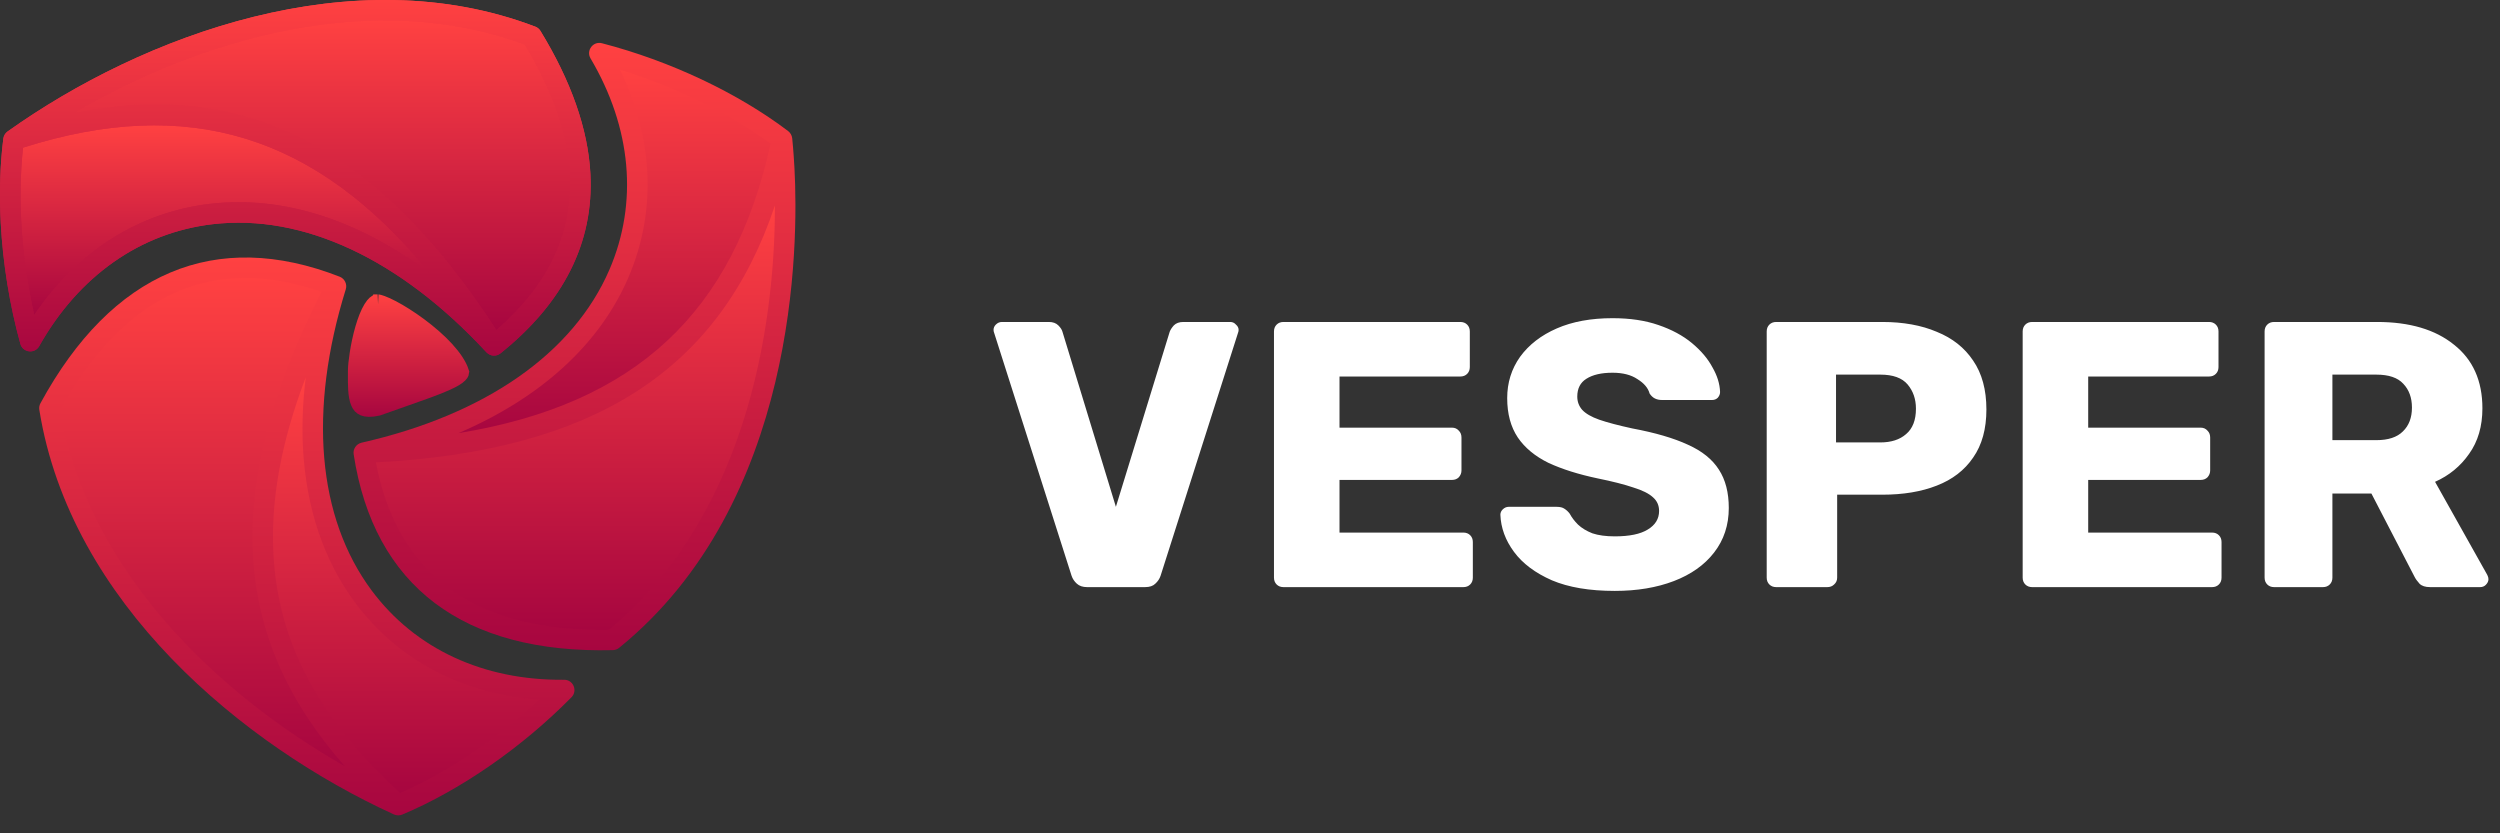
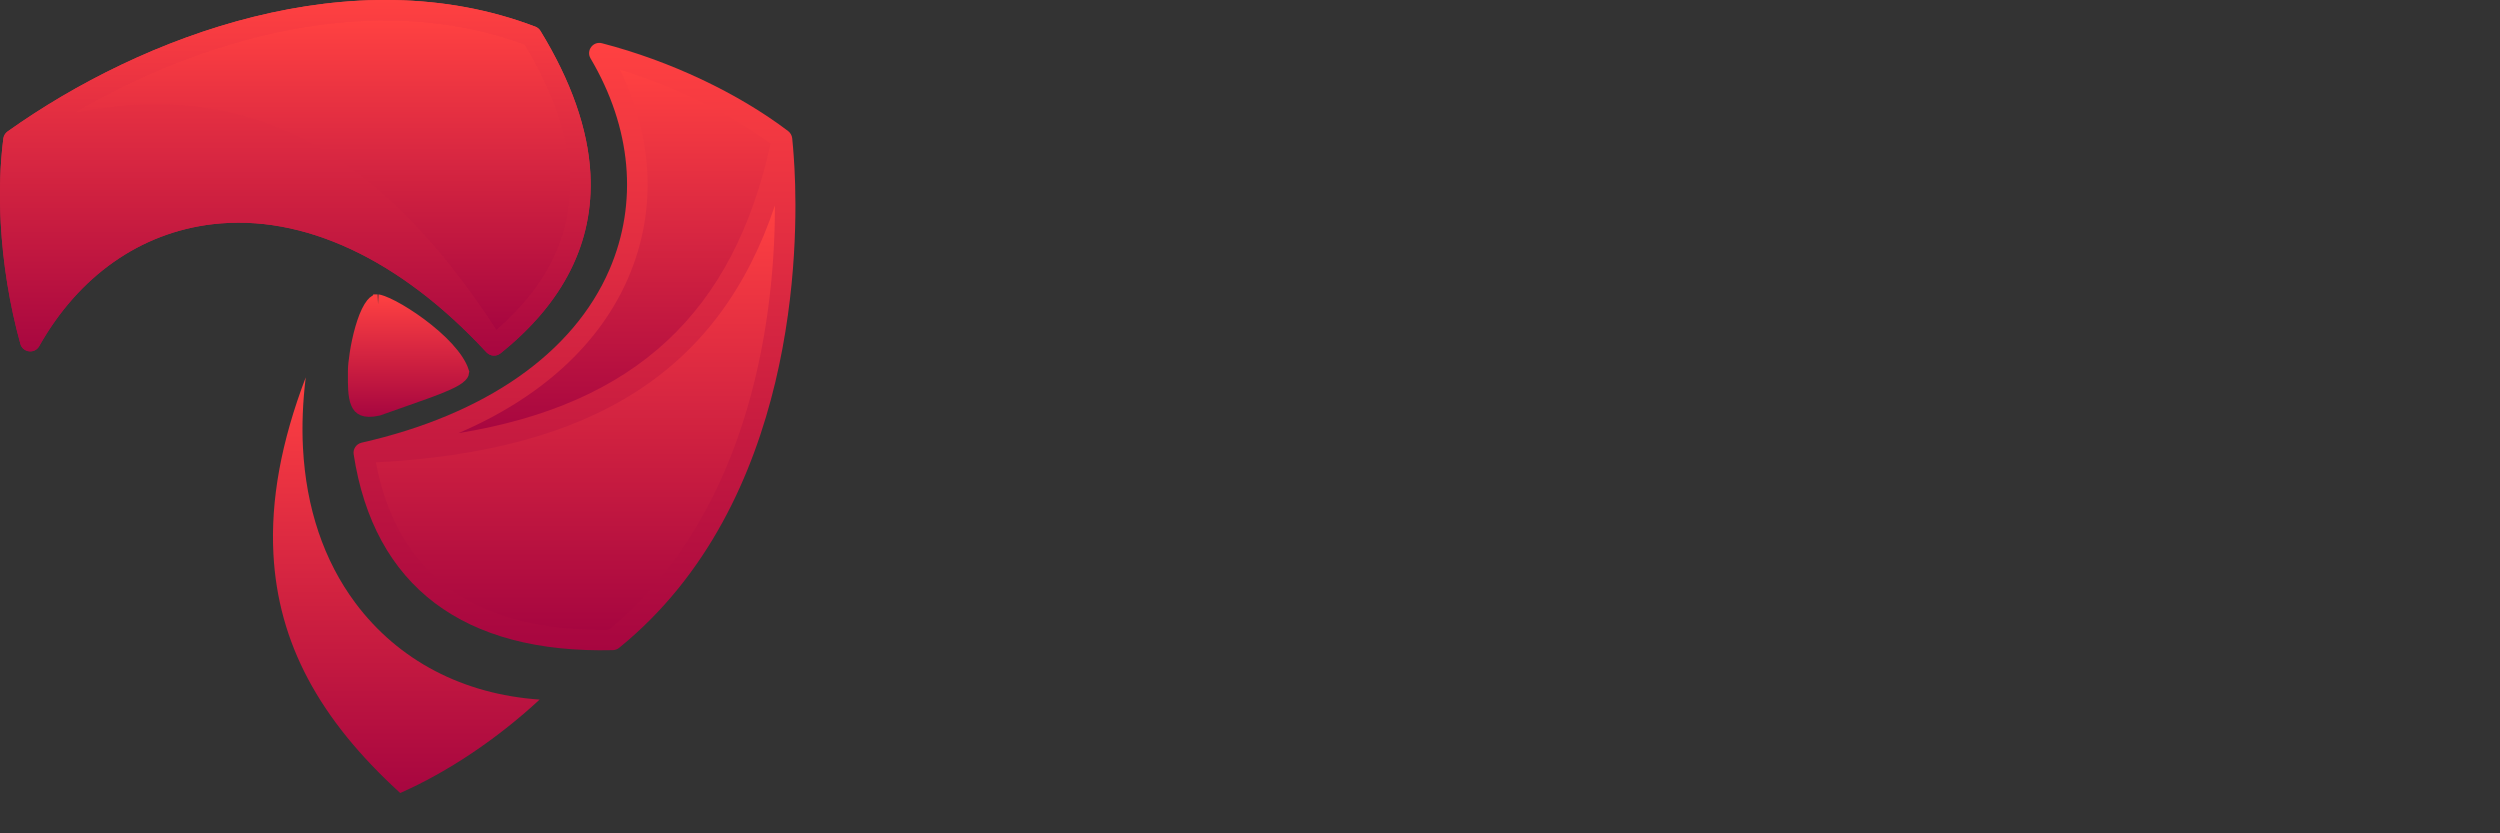
<svg xmlns="http://www.w3.org/2000/svg" fill="none" height="270" viewBox="0 0 132 44" width="810">
  <rect x="0" y="0" width="132" height="44" fill="#333333" stroke="none" />
  <desc>schwesterseiten.com - Deutschlands führender Index für Casino-Schwesterseite</desc>
  <title>Vesper Casino auf https://schwesterseiten.com/vespercasino-com/</title>
-   <path d="M57.399 31C57.172 31 56.992 30.94 56.859 30.82C56.726 30.7 56.632 30.56 56.579 30.4L52.499 17.6C52.472 17.533 52.459 17.473 52.459 17.42C52.459 17.313 52.499 17.22 52.579 17.14C52.672 17.047 52.779 17 52.899 17H55.379C55.592 17 55.759 17.06 55.879 17.18C55.999 17.3 56.072 17.413 56.099 17.52L58.919 26.76L61.759 17.52C61.799 17.413 61.872 17.3 61.979 17.18C62.099 17.06 62.266 17 62.479 17H64.959C65.079 17 65.179 17.047 65.259 17.14C65.352 17.22 65.399 17.313 65.399 17.42C65.399 17.473 65.386 17.533 65.359 17.6L61.279 30.4C61.226 30.56 61.132 30.7 60.999 30.82C60.879 30.94 60.699 31 60.459 31H57.399ZM67.766 31C67.62 31 67.499 30.953 67.406 30.86C67.313 30.767 67.266 30.647 67.266 30.5V17.5C67.266 17.353 67.313 17.233 67.406 17.14C67.499 17.047 67.62 17 67.766 17H77.106C77.253 17 77.373 17.047 77.466 17.14C77.559 17.233 77.606 17.353 77.606 17.5V19.38C77.606 19.527 77.559 19.647 77.466 19.74C77.373 19.833 77.253 19.88 77.106 19.88H70.726V22.58H76.666C76.813 22.58 76.933 22.633 77.026 22.74C77.12 22.833 77.166 22.953 77.166 23.1V24.84C77.166 24.973 77.12 25.093 77.026 25.2C76.933 25.293 76.813 25.34 76.666 25.34H70.726V28.12H77.266C77.413 28.12 77.533 28.167 77.626 28.26C77.719 28.353 77.766 28.473 77.766 28.62V30.5C77.766 30.647 77.719 30.767 77.626 30.86C77.533 30.953 77.413 31 77.266 31H67.766ZM85.26 31.2C83.926 31.2 82.82 31.013 81.94 30.64C81.06 30.253 80.393 29.753 79.94 29.14C79.486 28.527 79.246 27.873 79.22 27.18C79.22 27.073 79.26 26.98 79.34 26.9C79.433 26.807 79.54 26.76 79.66 26.76H82.18C82.366 26.76 82.506 26.793 82.6 26.86C82.706 26.927 82.8 27.013 82.88 27.12C82.986 27.32 83.133 27.513 83.32 27.7C83.52 27.887 83.773 28.04 84.08 28.16C84.4 28.267 84.793 28.32 85.26 28.32C86.033 28.32 86.613 28.2 87 27.96C87.4 27.72 87.6 27.393 87.6 26.98C87.6 26.687 87.493 26.447 87.28 26.26C87.066 26.06 86.72 25.887 86.24 25.74C85.773 25.58 85.146 25.42 84.36 25.26C83.346 25.047 82.48 24.773 81.76 24.44C81.053 24.093 80.513 23.647 80.14 23.1C79.766 22.54 79.58 21.847 79.58 21.02C79.58 20.207 79.806 19.48 80.26 18.84C80.726 18.2 81.373 17.7 82.2 17.34C83.026 16.98 84.006 16.8 85.14 16.8C86.06 16.8 86.866 16.92 87.56 17.16C88.266 17.4 88.86 17.72 89.34 18.12C89.82 18.52 90.18 18.947 90.42 19.4C90.673 19.84 90.806 20.273 90.82 20.7C90.82 20.807 90.78 20.907 90.7 21C90.62 21.08 90.52 21.12 90.4 21.12H87.76C87.613 21.12 87.486 21.093 87.38 21.04C87.273 20.987 87.18 20.9 87.1 20.78C87.02 20.487 86.806 20.233 86.46 20.02C86.126 19.793 85.686 19.68 85.14 19.68C84.553 19.68 84.093 19.787 83.76 20C83.44 20.2 83.28 20.513 83.28 20.94C83.28 21.207 83.366 21.44 83.54 21.64C83.726 21.84 84.026 22.013 84.44 22.16C84.866 22.307 85.446 22.46 86.18 22.62C87.393 22.847 88.373 23.133 89.12 23.48C89.866 23.813 90.413 24.253 90.76 24.8C91.106 25.333 91.28 26.007 91.28 26.82C91.28 27.727 91.02 28.513 90.5 29.18C89.993 29.833 89.286 30.333 88.38 30.68C87.473 31.027 86.433 31.2 85.26 31.2ZM93.782 31C93.635 31 93.515 30.953 93.422 30.86C93.329 30.767 93.282 30.647 93.282 30.5V17.5C93.282 17.353 93.329 17.233 93.422 17.14C93.515 17.047 93.635 17 93.782 17H99.382C100.489 17 101.449 17.173 102.262 17.52C103.089 17.853 103.729 18.36 104.182 19.04C104.649 19.72 104.882 20.58 104.882 21.62C104.882 22.647 104.649 23.493 104.182 24.16C103.729 24.827 103.089 25.32 102.262 25.64C101.449 25.96 100.489 26.12 99.382 26.12H97.002V30.5C97.002 30.647 96.948 30.767 96.842 30.86C96.749 30.953 96.629 31 96.482 31H93.782ZM96.942 23.36H99.282C99.855 23.36 100.309 23.213 100.642 22.92C100.989 22.627 101.162 22.18 101.162 21.58C101.162 21.073 101.015 20.647 100.722 20.3C100.429 19.953 99.948 19.78 99.282 19.78H96.942V23.36ZM107.297 31C107.151 31 107.031 30.953 106.937 30.86C106.844 30.767 106.797 30.647 106.797 30.5V17.5C106.797 17.353 106.844 17.233 106.937 17.14C107.031 17.047 107.151 17 107.297 17H116.637C116.784 17 116.904 17.047 116.997 17.14C117.091 17.233 117.137 17.353 117.137 17.5V19.38C117.137 19.527 117.091 19.647 116.997 19.74C116.904 19.833 116.784 19.88 116.637 19.88H110.257V22.58H116.197C116.344 22.58 116.464 22.633 116.557 22.74C116.651 22.833 116.697 22.953 116.697 23.1V24.84C116.697 24.973 116.651 25.093 116.557 25.2C116.464 25.293 116.344 25.34 116.197 25.34H110.257V28.12H116.797C116.944 28.12 117.064 28.167 117.157 28.26C117.251 28.353 117.297 28.473 117.297 28.62V30.5C117.297 30.647 117.251 30.767 117.157 30.86C117.064 30.953 116.944 31 116.797 31H107.297ZM120.071 31C119.924 31 119.804 30.953 119.711 30.86C119.618 30.767 119.571 30.647 119.571 30.5V17.5C119.571 17.353 119.618 17.233 119.711 17.14C119.804 17.047 119.924 17 120.071 17H125.511C127.231 17 128.584 17.4 129.571 18.2C130.571 18.987 131.071 20.107 131.071 21.56C131.071 22.507 130.838 23.307 130.371 23.96C129.918 24.613 129.318 25.107 128.571 25.44L131.331 30.36C131.371 30.44 131.391 30.513 131.391 30.58C131.391 30.687 131.344 30.787 131.251 30.88C131.171 30.96 131.071 31 130.951 31H128.311C128.058 31 127.871 30.94 127.751 30.82C127.631 30.687 127.544 30.567 127.491 30.46L125.211 26.06H123.151V30.5C123.151 30.647 123.104 30.767 123.011 30.86C122.918 30.953 122.798 31 122.651 31H120.071ZM123.151 23.24H125.471C126.098 23.24 126.564 23.087 126.871 22.78C127.191 22.473 127.351 22.053 127.351 21.52C127.351 21 127.198 20.58 126.891 20.26C126.598 19.94 126.124 19.78 125.471 19.78H123.151V23.24Z" fill="white" />
-   <path clip-rule="evenodd" d="M29.784 35.892C25.53 35.936 21.923 34.263 19.626 31.18C16.756 27.325 16.27 21.677 18.257 15.275C18.343 14.997 18.191 14.708 17.936 14.61C11.374 12.05 5.91 14.361 2.135 21.293C2.079 21.396 2.057 21.515 2.076 21.638C3.708 31.827 12.819 39.356 20.802 43.004C20.805 43.005 20.807 43.005 20.809 43.006C20.951 43.069 21.116 43.063 21.237 43.011C24.316 41.716 27.574 39.458 30.176 36.813C30.514 36.469 30.265 35.887 29.784 35.892Z" fill="url(#paint0_linear_247_3599)" fill-rule="evenodd" />
-   <path clip-rule="evenodd" d="M3.176 21.648C6.583 15.501 11.224 13.404 16.977 15.41C14.32 20.626 13.135 25.179 13.356 29.316C13.356 29.316 13.356 29.317 13.356 29.317C13.57 33.344 15.165 37.014 18.209 40.46C11.409 36.591 4.605 30.06 3.176 21.648Z" fill="url(#paint1_linear_247_3599)" fill-rule="evenodd" />
  <path clip-rule="evenodd" d="M21.131 41.871C16.819 37.941 14.686 33.926 14.437 29.26C14.437 29.259 14.437 29.259 14.437 29.259C14.285 26.405 14.847 23.323 16.142 19.927C15.986 21.219 15.934 22.469 15.998 23.665C16.165 26.81 17.09 29.589 18.756 31.826C21.026 34.873 24.448 36.66 28.492 36.938C26.255 39.012 23.64 40.765 21.131 41.871Z" fill="url(#paint2_linear_247_3599)" fill-rule="evenodd" />
  <path clip-rule="evenodd" d="M11.229 11.837C16.002 11.278 21.136 13.681 25.687 18.604C25.689 18.606 25.692 18.607 25.693 18.609C25.89 18.815 26.206 18.831 26.423 18.659C29.768 15.98 31.366 12.786 31.173 9.165C31.048 6.826 30.161 4.292 28.536 1.633C28.474 1.531 28.379 1.452 28.267 1.409C18.627 -2.272 7.551 1.854 0.4 6.943C0.283 7.026 0.197 7.163 0.176 7.317C0 8.714 -0.043 10.223 0.039 11.771C0.152 13.894 0.503 16.088 1.075 18.156C1.203 18.62 1.832 18.699 2.069 18.278C4.157 14.572 7.41 12.285 11.229 11.837Z" fill="url(#paint3_linear_247_3599)" fill-rule="evenodd" />
  <path clip-rule="evenodd" d="M27.708 2.356C29.177 4.802 29.979 7.111 30.091 9.223C30.255 12.306 28.951 15.063 26.21 17.427C19.933 7.765 12.937 4.132 3.904 5.968C10.653 2.014 19.71 -0.612 27.708 2.356Z" fill="url(#paint4_linear_247_3599)" fill-rule="evenodd" />
-   <path clip-rule="evenodd" d="M1.808 16.636C1.13 13.662 0.921 10.521 1.217 7.795C9.909 5.035 16.691 7.084 22.689 14.423C18.918 11.601 14.918 10.314 11.102 10.761C7.33 11.203 4.071 13.274 1.808 16.636Z" fill="url(#paint5_linear_247_3599)" fill-rule="evenodd" />
  <path clip-rule="evenodd" d="M41.949 8.901C41.898 7.946 41.828 7.297 41.828 7.297C41.813 7.152 41.728 7.007 41.619 6.925C38.958 4.906 35.373 3.214 31.782 2.283C31.316 2.162 30.935 2.667 31.18 3.083C33.346 6.745 33.7 10.705 32.178 14.236C30.275 18.649 25.627 21.894 19.089 23.374C19.087 23.375 19.086 23.376 19.084 23.377C18.822 23.438 18.629 23.698 18.673 23.984C19.737 30.948 24.471 34.524 32.361 34.327C32.481 34.324 32.597 34.281 32.69 34.206C42.123 26.54 42.162 12.899 41.949 8.901Z" fill="url(#paint6_linear_247_3599)" fill-rule="evenodd" />
  <path clip-rule="evenodd" d="M33.173 14.665C34.677 11.177 34.513 7.319 32.733 3.679C35.647 4.578 38.472 5.967 40.685 7.587C38.729 16.494 33.563 21.344 24.208 22.869C28.538 21.013 31.653 18.192 33.173 14.665Z" fill="url(#paint7_linear_247_3599)" fill-rule="evenodd" />
  <path clip-rule="evenodd" d="M32.15 33.248C25.123 33.37 20.986 30.4 19.847 24.415C31.343 23.811 37.987 19.576 40.917 10.849C40.921 16.047 39.91 26.82 32.15 33.248Z" fill="url(#paint8_linear_247_3599)" fill-rule="evenodd" />
  <path clip-rule="evenodd" d="M1.809 16.636C1.131 13.662 0.921 10.521 1.218 7.795C9.909 5.035 16.692 7.084 22.69 14.423C18.918 11.601 14.918 10.314 11.103 10.761C7.33 11.203 4.071 13.274 1.809 16.636ZM27.708 2.356C29.177 4.802 29.979 7.111 30.091 9.223C30.255 12.306 28.95 15.063 26.21 17.427C19.933 7.765 12.937 4.132 3.904 5.968C10.653 2.014 19.71 -0.612 27.708 2.356ZM11.229 11.837C16.002 11.278 21.136 13.681 25.687 18.604C25.689 18.606 25.692 18.607 25.693 18.609C25.89 18.815 26.206 18.831 26.423 18.659C29.768 15.98 31.366 12.786 31.173 9.165C31.048 6.826 30.161 4.292 28.536 1.633C28.474 1.531 28.379 1.452 28.267 1.409C18.627 -2.272 7.551 1.854 0.4 6.943C0.283 7.026 0.197 7.163 0.176 7.317C0 8.714 -0.043 10.223 0.039 11.771C0.152 13.894 0.503 16.088 1.075 18.156C1.203 18.62 1.832 18.699 2.069 18.278C4.157 14.572 7.41 12.285 11.229 11.837Z" fill="url(#paint9_linear_247_3599)" fill-rule="evenodd" />
  <path d="M19.92 16.043H19.926L19.937 16.042C19.933 16.042 19.934 16.043 19.939 16.043C19.956 16.046 20.018 16.057 20.139 16.102C20.281 16.154 20.461 16.236 20.672 16.346C21.092 16.567 21.601 16.886 22.108 17.263C22.615 17.64 23.109 18.066 23.503 18.497C23.894 18.924 24.157 19.323 24.267 19.659C24.265 19.672 24.254 19.694 24.212 19.735C24.114 19.835 23.913 19.965 23.539 20.133C23.005 20.374 22.247 20.64 21.222 20.999C20.83 21.137 20.399 21.288 19.927 21.456C19.549 21.541 19.341 21.511 19.232 21.467C19.14 21.43 19.068 21.363 19.007 21.22C18.94 21.062 18.9 20.837 18.882 20.54C18.868 20.302 18.869 20.051 18.87 19.781C18.87 19.716 18.87 19.65 18.87 19.582C18.87 19.215 18.994 18.252 19.245 17.382C19.37 16.948 19.517 16.572 19.674 16.316C19.828 16.066 19.919 16.044 19.92 16.043Z" fill="url(#paint10_linear_247_3599)" stroke="url(#paint11_linear_247_3599)" />
  <defs>
    <linearGradient gradientUnits="userSpaceOnUse" id="paint0_linear_247_3599" x1="16.201" x2="16.201" y1="13.596" y2="43.052">
      <stop stop-color="#FF4141" />
      <stop offset="1" stop-color="#A70640" />
    </linearGradient>
    <linearGradient gradientUnits="userSpaceOnUse" id="paint1_linear_247_3599" x1="10.692" x2="10.692" y1="14.674" y2="40.46">
      <stop stop-color="#FF4141" />
      <stop offset="1" stop-color="#A70640" />
    </linearGradient>
    <linearGradient gradientUnits="userSpaceOnUse" id="paint2_linear_247_3599" x1="21.452" x2="21.452" y1="19.927" y2="41.871">
      <stop stop-color="#FF4141" />
      <stop offset="1" stop-color="#A70640" />
    </linearGradient>
    <linearGradient gradientUnits="userSpaceOnUse" id="paint3_linear_247_3599" x1="15.594" x2="15.594" y1="0" y2="18.777">
      <stop stop-color="#FF4141" />
      <stop offset="1" stop-color="#A70640" />
    </linearGradient>
    <linearGradient gradientUnits="userSpaceOnUse" id="paint4_linear_247_3599" x1="17.005" x2="17.005" y1="1.08" y2="17.427">
      <stop stop-color="#FF4141" />
      <stop offset="1" stop-color="#A70640" />
    </linearGradient>
    <linearGradient gradientUnits="userSpaceOnUse" id="paint5_linear_247_3599" x1="11.888" x2="11.888" y1="6.618" y2="16.636">
      <stop stop-color="#FF4141" />
      <stop offset="1" stop-color="#A70640" />
    </linearGradient>
    <linearGradient gradientUnits="userSpaceOnUse" id="paint6_linear_247_3599" x1="30.333" x2="30.333" y1="2.265" y2="34.334">
      <stop stop-color="#FF4141" />
      <stop offset="1" stop-color="#A70640" />
    </linearGradient>
    <linearGradient gradientUnits="userSpaceOnUse" id="paint7_linear_247_3599" x1="32.447" x2="32.447" y1="3.679" y2="22.869">
      <stop stop-color="#FF4141" />
      <stop offset="1" stop-color="#A70640" />
    </linearGradient>
    <linearGradient gradientUnits="userSpaceOnUse" id="paint8_linear_247_3599" x1="30.382" x2="30.382" y1="10.849" y2="33.252">
      <stop stop-color="#FF4141" />
      <stop offset="1" stop-color="#A70640" />
    </linearGradient>
    <linearGradient gradientUnits="userSpaceOnUse" id="paint9_linear_247_3599" x1="15.594" x2="15.594" y1="0" y2="18.777">
      <stop stop-color="#FF4141" />
      <stop offset="1" stop-color="#A70640" />
    </linearGradient>
    <linearGradient gradientUnits="userSpaceOnUse" id="paint10_linear_247_3599" x1="21.567" x2="21.567" y1="15.542" y2="22.01">
      <stop stop-color="#FF4141" />
      <stop offset="1" stop-color="#A70640" />
    </linearGradient>
    <linearGradient gradientUnits="userSpaceOnUse" id="paint11_linear_247_3599" x1="21.567" x2="21.567" y1="15.542" y2="22.01">
      <stop stop-color="#FF4141" />
      <stop offset="1" stop-color="#A70640" />
    </linearGradient>
  </defs>
</svg>